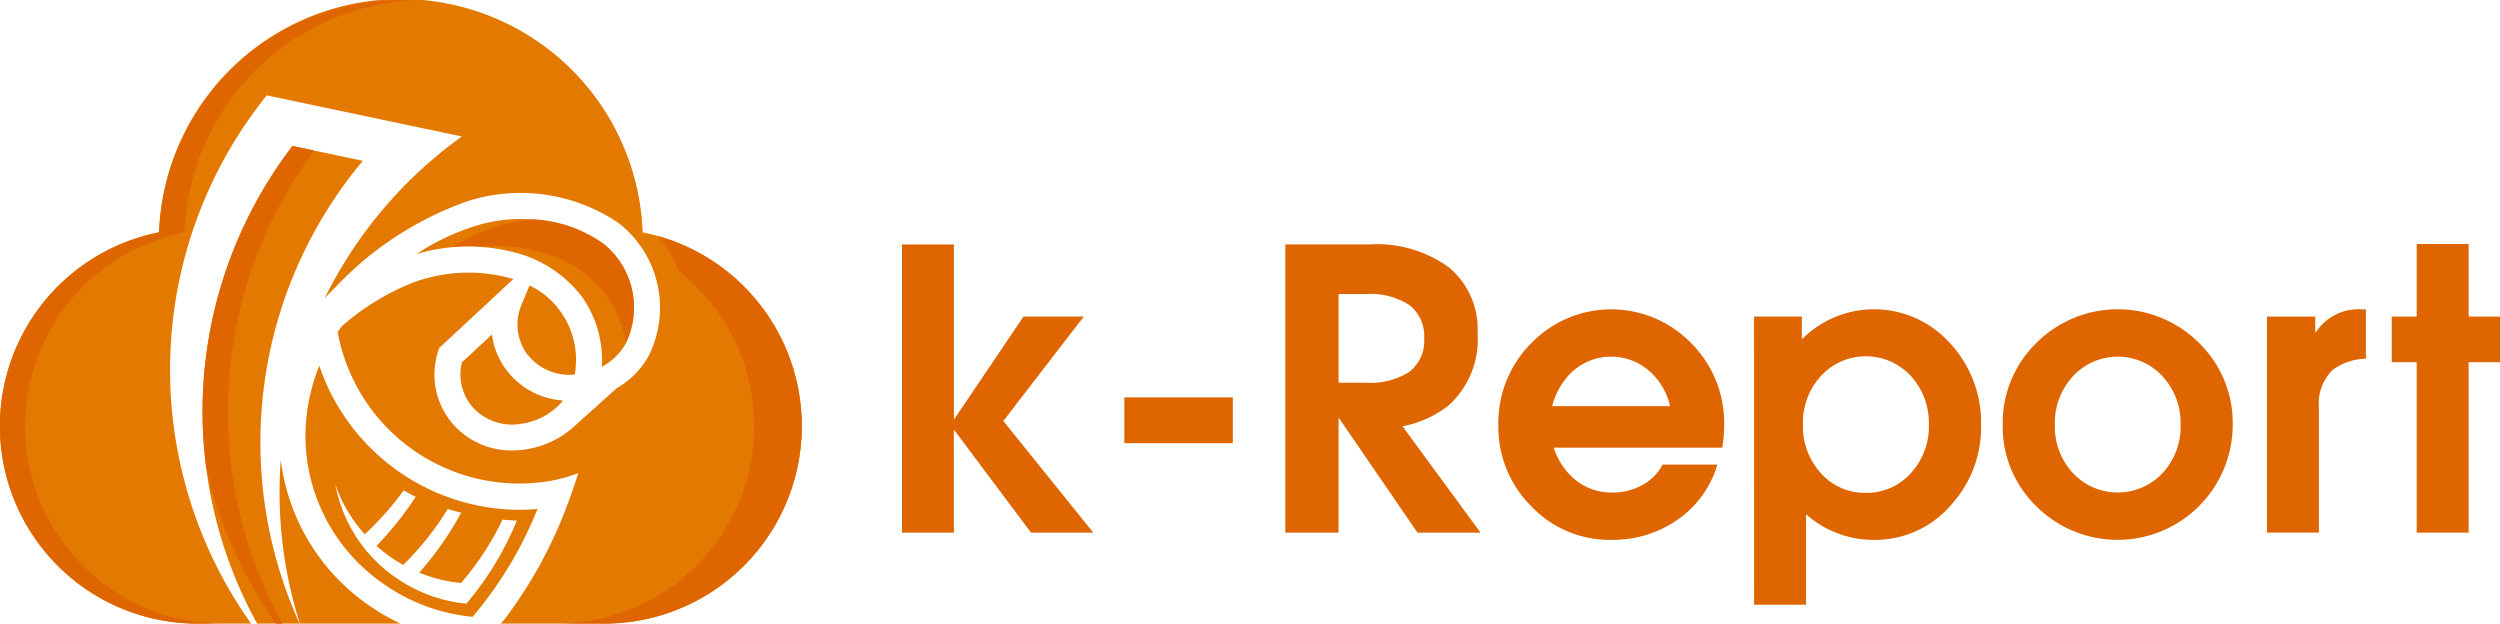
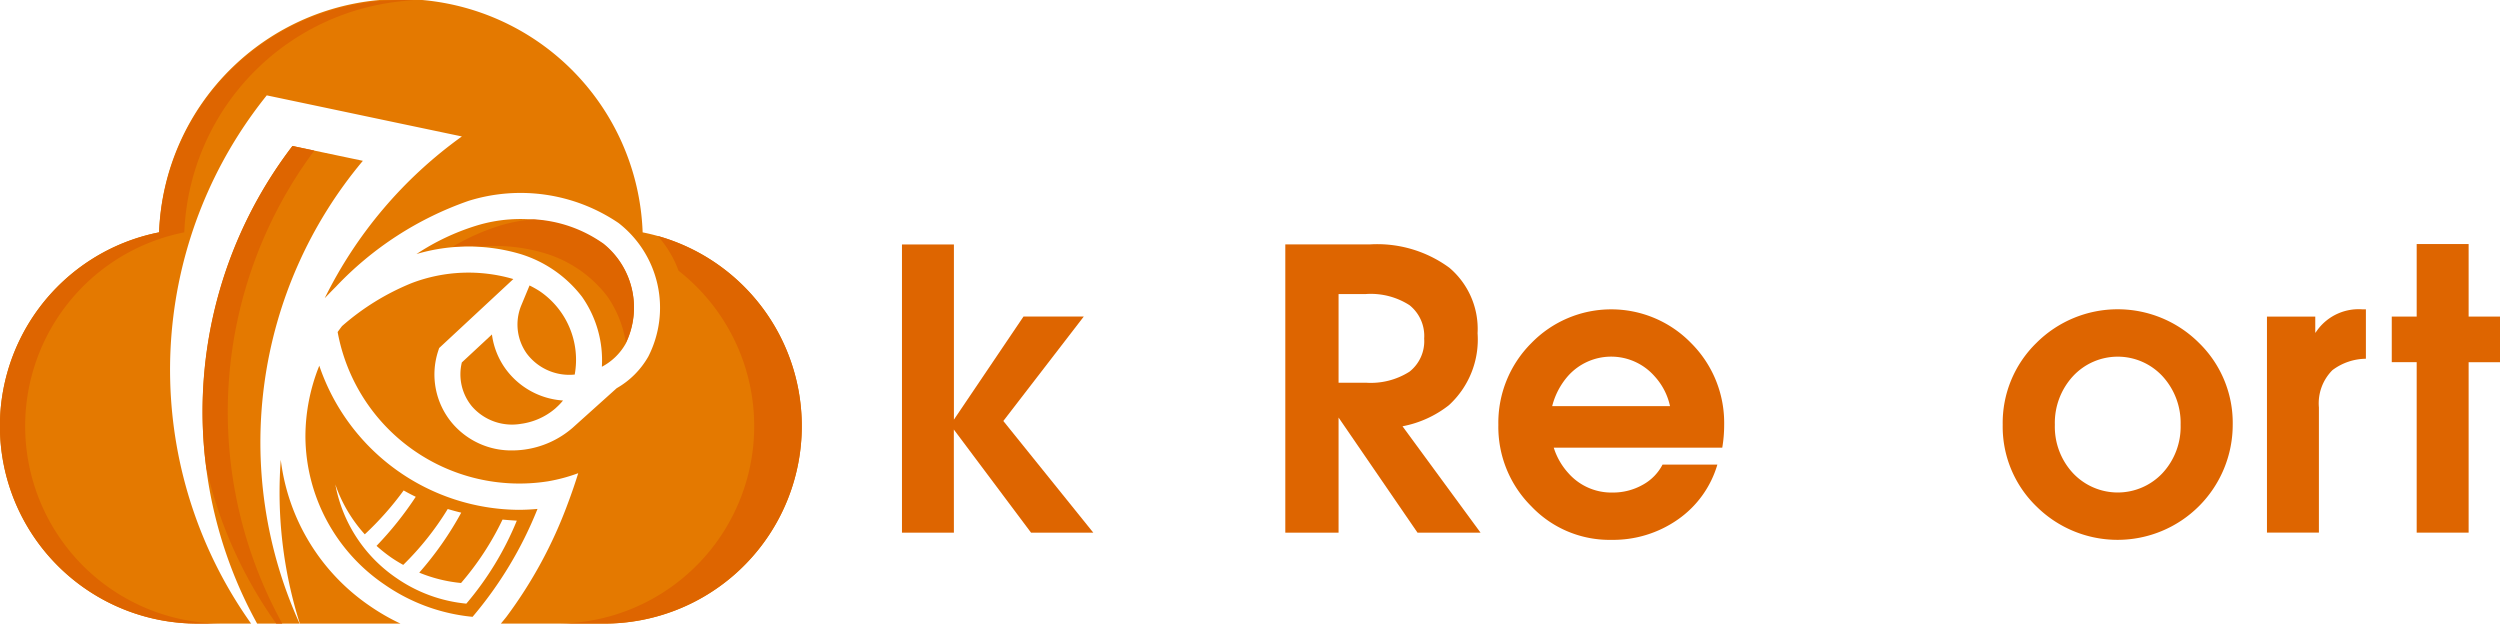
<svg xmlns="http://www.w3.org/2000/svg" width="177.847" height="44.361" viewBox="0 0 177.847 44.361">
  <defs>
    <clipPath id="a">
      <rect width="177.847" height="44.362" fill="none" />
    </clipPath>
  </defs>
  <path d="M58.173,35.266H54.479v-20.5h3.695V27.227h0l4.951-7.334h4.288l-5.724,7.43,6.4,7.944H63.661l-5.492-7.335h0Z" transform="translate(9.686 2.625)" fill="#de6500" />
-   <rect width="7.715" height="3.261" transform="translate(79.985 28.268)" fill="#de6500" />
  <g transform="translate(0 0)">
    <g clip-path="url(#a)">
      <path d="M77.632,14.762H83.64A8.67,8.67,0,0,1,89.3,16.42a5.7,5.7,0,0,1,2.01,4.662A6.332,6.332,0,0,1,89.27,26.2a7.646,7.646,0,0,1-3.3,1.5l5.55,7.566H87.036l-5.615-8.188v8.188H77.632ZM81.421,24.6h1.935a5.134,5.134,0,0,0,3.113-.786,2.762,2.762,0,0,0,1.042-2.354,2.8,2.8,0,0,0-1.042-2.374,5.1,5.1,0,0,0-3.113-.793H81.421Z" transform="translate(13.803 2.625)" fill="#de6500" />
      <path d="M98.527,35.084A7.669,7.669,0,0,1,92.849,32.7,7.966,7.966,0,0,1,90.5,26.9a8.007,8.007,0,0,1,2.347-5.812,7.925,7.925,0,0,1,11.368,0,8.009,8.009,0,0,1,2.349,5.812,9.658,9.658,0,0,1-.135,1.624H94.441a4.824,4.824,0,0,0,1.041,1.814,4.076,4.076,0,0,0,3.14,1.38,4.3,4.3,0,0,0,2.132-.542,3.427,3.427,0,0,0,1.427-1.448h3.9a7.23,7.23,0,0,1-2.8,3.9,8.024,8.024,0,0,1-4.75,1.455m4.181-9.514a4.569,4.569,0,0,0-1.1-2.125,4.113,4.113,0,0,0-6.173,0,5.179,5.179,0,0,0-1.109,2.125Z" transform="translate(16.091 3.321)" fill="#de6500" />
-       <path d="M105.945,19.195h3.4v1.624a7.246,7.246,0,0,1,10.529.264,8.261,8.261,0,0,1,2.22,5.812,8.212,8.212,0,0,1-2.22,5.8,7.1,7.1,0,0,1-5.4,2.389,7.188,7.188,0,0,1-4.831-1.827V39.7h-3.695Zm7.944,12.546a4.2,4.2,0,0,0,3.2-1.393,4.89,4.89,0,0,0,1.292-3.452,4.939,4.939,0,0,0-1.286-3.471,4.349,4.349,0,0,0-6.387-.007,4.917,4.917,0,0,0-1.286,3.465,4.919,4.919,0,0,0,1.286,3.465,4.156,4.156,0,0,0,3.18,1.393" transform="translate(18.837 3.321)" fill="#de6500" />
      <path d="M123.352,32.695a7.9,7.9,0,0,1-2.389-5.8,7.941,7.941,0,0,1,2.389-5.812,8.183,8.183,0,0,1,11.585,0,7.941,7.941,0,0,1,2.389,5.812,8.192,8.192,0,0,1-13.973,5.8m8.98-2.361a4.854,4.854,0,0,0,1.286-3.438,4.9,4.9,0,0,0-1.286-3.451,4.342,4.342,0,0,0-6.374,0,4.9,4.9,0,0,0-1.286,3.451,4.848,4.848,0,0,0,1.286,3.438,4.37,4.37,0,0,0,6.374,0" transform="translate(21.507 3.321)" fill="#de6500" />
      <path d="M136.924,19.2h3.437v1.164l.177-.244a3.648,3.648,0,0,1,3.18-1.435h.244V22.2a4.022,4.022,0,0,0-2.382.812,3.34,3.34,0,0,0-.961,2.652v8.905h-3.695Z" transform="translate(24.345 3.321)" fill="#de6500" />
      <path d="M146.235,35.27V23.143h-1.773V19.9h1.773V14.74h3.695V19.9h2.233v3.247h-2.233V35.27Z" transform="translate(25.685 2.621)" fill="#de6500" />
      <path d="M16.972,27.773a30.966,30.966,0,0,0,1.356,11.651h7.16a15.148,15.148,0,0,1-2.151-1.234,14.749,14.749,0,0,1-6.365-10.416" transform="translate(3.002 4.938)" fill="#e47900" />
      <path d="M33.616,32.342A15.1,15.1,0,0,1,19.434,22.089a13.523,13.523,0,0,0-.987,5.054,12.808,12.808,0,0,0,5.659,10.535,13.145,13.145,0,0,0,6.232,2.275,27.772,27.772,0,0,0,4.62-7.677c-.446.042-.894.065-1.343.065M29.9,39.016A10.477,10.477,0,0,1,24.931,37.2a10.32,10.32,0,0,1-4.355-6.665,10.254,10.254,0,0,0,2.094,3.548,21.71,21.71,0,0,0,2.765-3.12c.271.153.555.305.861.451a24.159,24.159,0,0,1-2.79,3.491,10.789,10.789,0,0,0,1.046.83c.277.191.563.362.853.524a20.585,20.585,0,0,0,3.166-3.976q.463.14.961.26a23.447,23.447,0,0,1-2.987,4.267,10.4,10.4,0,0,0,2.973.737,20.387,20.387,0,0,0,2.952-4.512q.495.048,1.015.077a21.843,21.843,0,0,1-3.588,5.9" transform="translate(3.28 3.927)" fill="#e47900" />
      <path d="M45.717,16.529a17.211,17.211,0,0,0-34.4,0A14.05,14.05,0,0,0,14.05,44.362h3.813a31.152,31.152,0,0,1-.892-34.783,31.443,31.443,0,0,1,2.006-2.795l4.168.877,5.213,1.1,4.5.946A31.046,31.046,0,0,0,23.1,21.213c.259-.271.519-.542.793-.813a23.729,23.729,0,0,1,9.435-6.109A12.416,12.416,0,0,1,44,15.863a7.632,7.632,0,0,1,2.121,9.5,6,6,0,0,1-2.251,2.253l-2.955,2.655-.166.15-.012.011a6.587,6.587,0,0,1-3.42,1.55,6.657,6.657,0,0,1-.883.061A5.5,5.5,0,0,1,32.166,30.1a5.374,5.374,0,0,1-1-5.113l.074-.227,5.278-4.908a11.335,11.335,0,0,0-7.239.29A17.441,17.441,0,0,0,24.33,23.2q-.159.207-.31.42A13.144,13.144,0,0,0,38.99,34.239a12.042,12.042,0,0,0,2.144-.577c-.177.574-.422,1.316-.743,2.165a31.875,31.875,0,0,1-4.361,8.047c-.127.165-.265.325-.4.489H42.99a14.05,14.05,0,0,0,2.728-27.832" transform="translate(0 0)" fill="#e47900" />
      <path d="M18.63,8.818a31.178,31.178,0,0,0-2.513,33.976h3.022a31.169,31.169,0,0,1,4.5-32.922Z" transform="translate(2.175 1.568)" fill="#e47900" />
      <path d="M40.033,22.107a5.805,5.805,0,0,0-1.617-7.122,10.664,10.664,0,0,0-9.033-1.277,16.489,16.489,0,0,0-4.228,2.01,13.034,13.034,0,0,1,7.38-.006,8.751,8.751,0,0,1,4.4,3.049,7.853,7.853,0,0,1,1.409,4.975,4.165,4.165,0,0,0,1.687-1.63" transform="translate(4.472 2.355)" fill="#e47900" />
      <path d="M35.28,23.584l.048,0a5.9,5.9,0,0,0-2.5-5.942,7.182,7.182,0,0,0-.713-.4l-.6,1.446a3.561,3.561,0,0,0,.393,3.385,3.779,3.779,0,0,0,3.379,1.51" transform="translate(5.556 3.066)" fill="#e47900" />
      <path d="M35.11,24.9a5.494,5.494,0,0,1-4.1-2.267,5.348,5.348,0,0,1-.958-2.43l-2.141,1.99a3.575,3.575,0,0,0,.721,3.128,3.78,3.78,0,0,0,3.487,1.239,4.734,4.734,0,0,0,2.439-1.091v0l.1-.094a4.138,4.138,0,0,0,.448-.473" transform="translate(4.944 3.591)" fill="#e47900" />
      <path d="M1.79,30.312A14.053,14.053,0,0,1,13.111,16.529,17.213,17.213,0,0,1,29.414.024Q28.969,0,28.519,0a17.213,17.213,0,0,0-17.2,16.529A14.05,14.05,0,0,0,14.05,44.362h1.79A14.05,14.05,0,0,1,1.79,30.312" transform="translate(0 0)" fill="#de6500" />
      <path d="M17.907,42.794A31.161,31.161,0,0,1,20.183,9.145L18.63,8.818A31.045,31.045,0,0,0,12.368,30.58c.035.387.087.769.137,1.152a30.964,30.964,0,0,0,4.973,11.062Z" transform="translate(2.175 1.568)" fill="#de6500" />
      <path d="M40.816,14.255a7.657,7.657,0,0,1,1.476,2.47,14.045,14.045,0,0,1-8.664,25.1h3.381a14.049,14.049,0,0,0,3.807-27.573" transform="translate(5.979 2.534)" fill="#de6500" />
      <path d="M38.028,14.948a9.447,9.447,0,0,0-4.91-1.7,11.29,11.29,0,0,0-2.332.424A15.717,15.717,0,0,0,27.335,15.2a13.278,13.278,0,0,1,2.074-.027,12.536,12.536,0,0,1,4.53.5,8.755,8.755,0,0,1,4.4,3.049,7.939,7.939,0,0,1,1.324,3.3,5.807,5.807,0,0,0-1.637-7.081" transform="translate(4.86 2.355)" fill="#de6500" />
    </g>
  </g>
</svg>